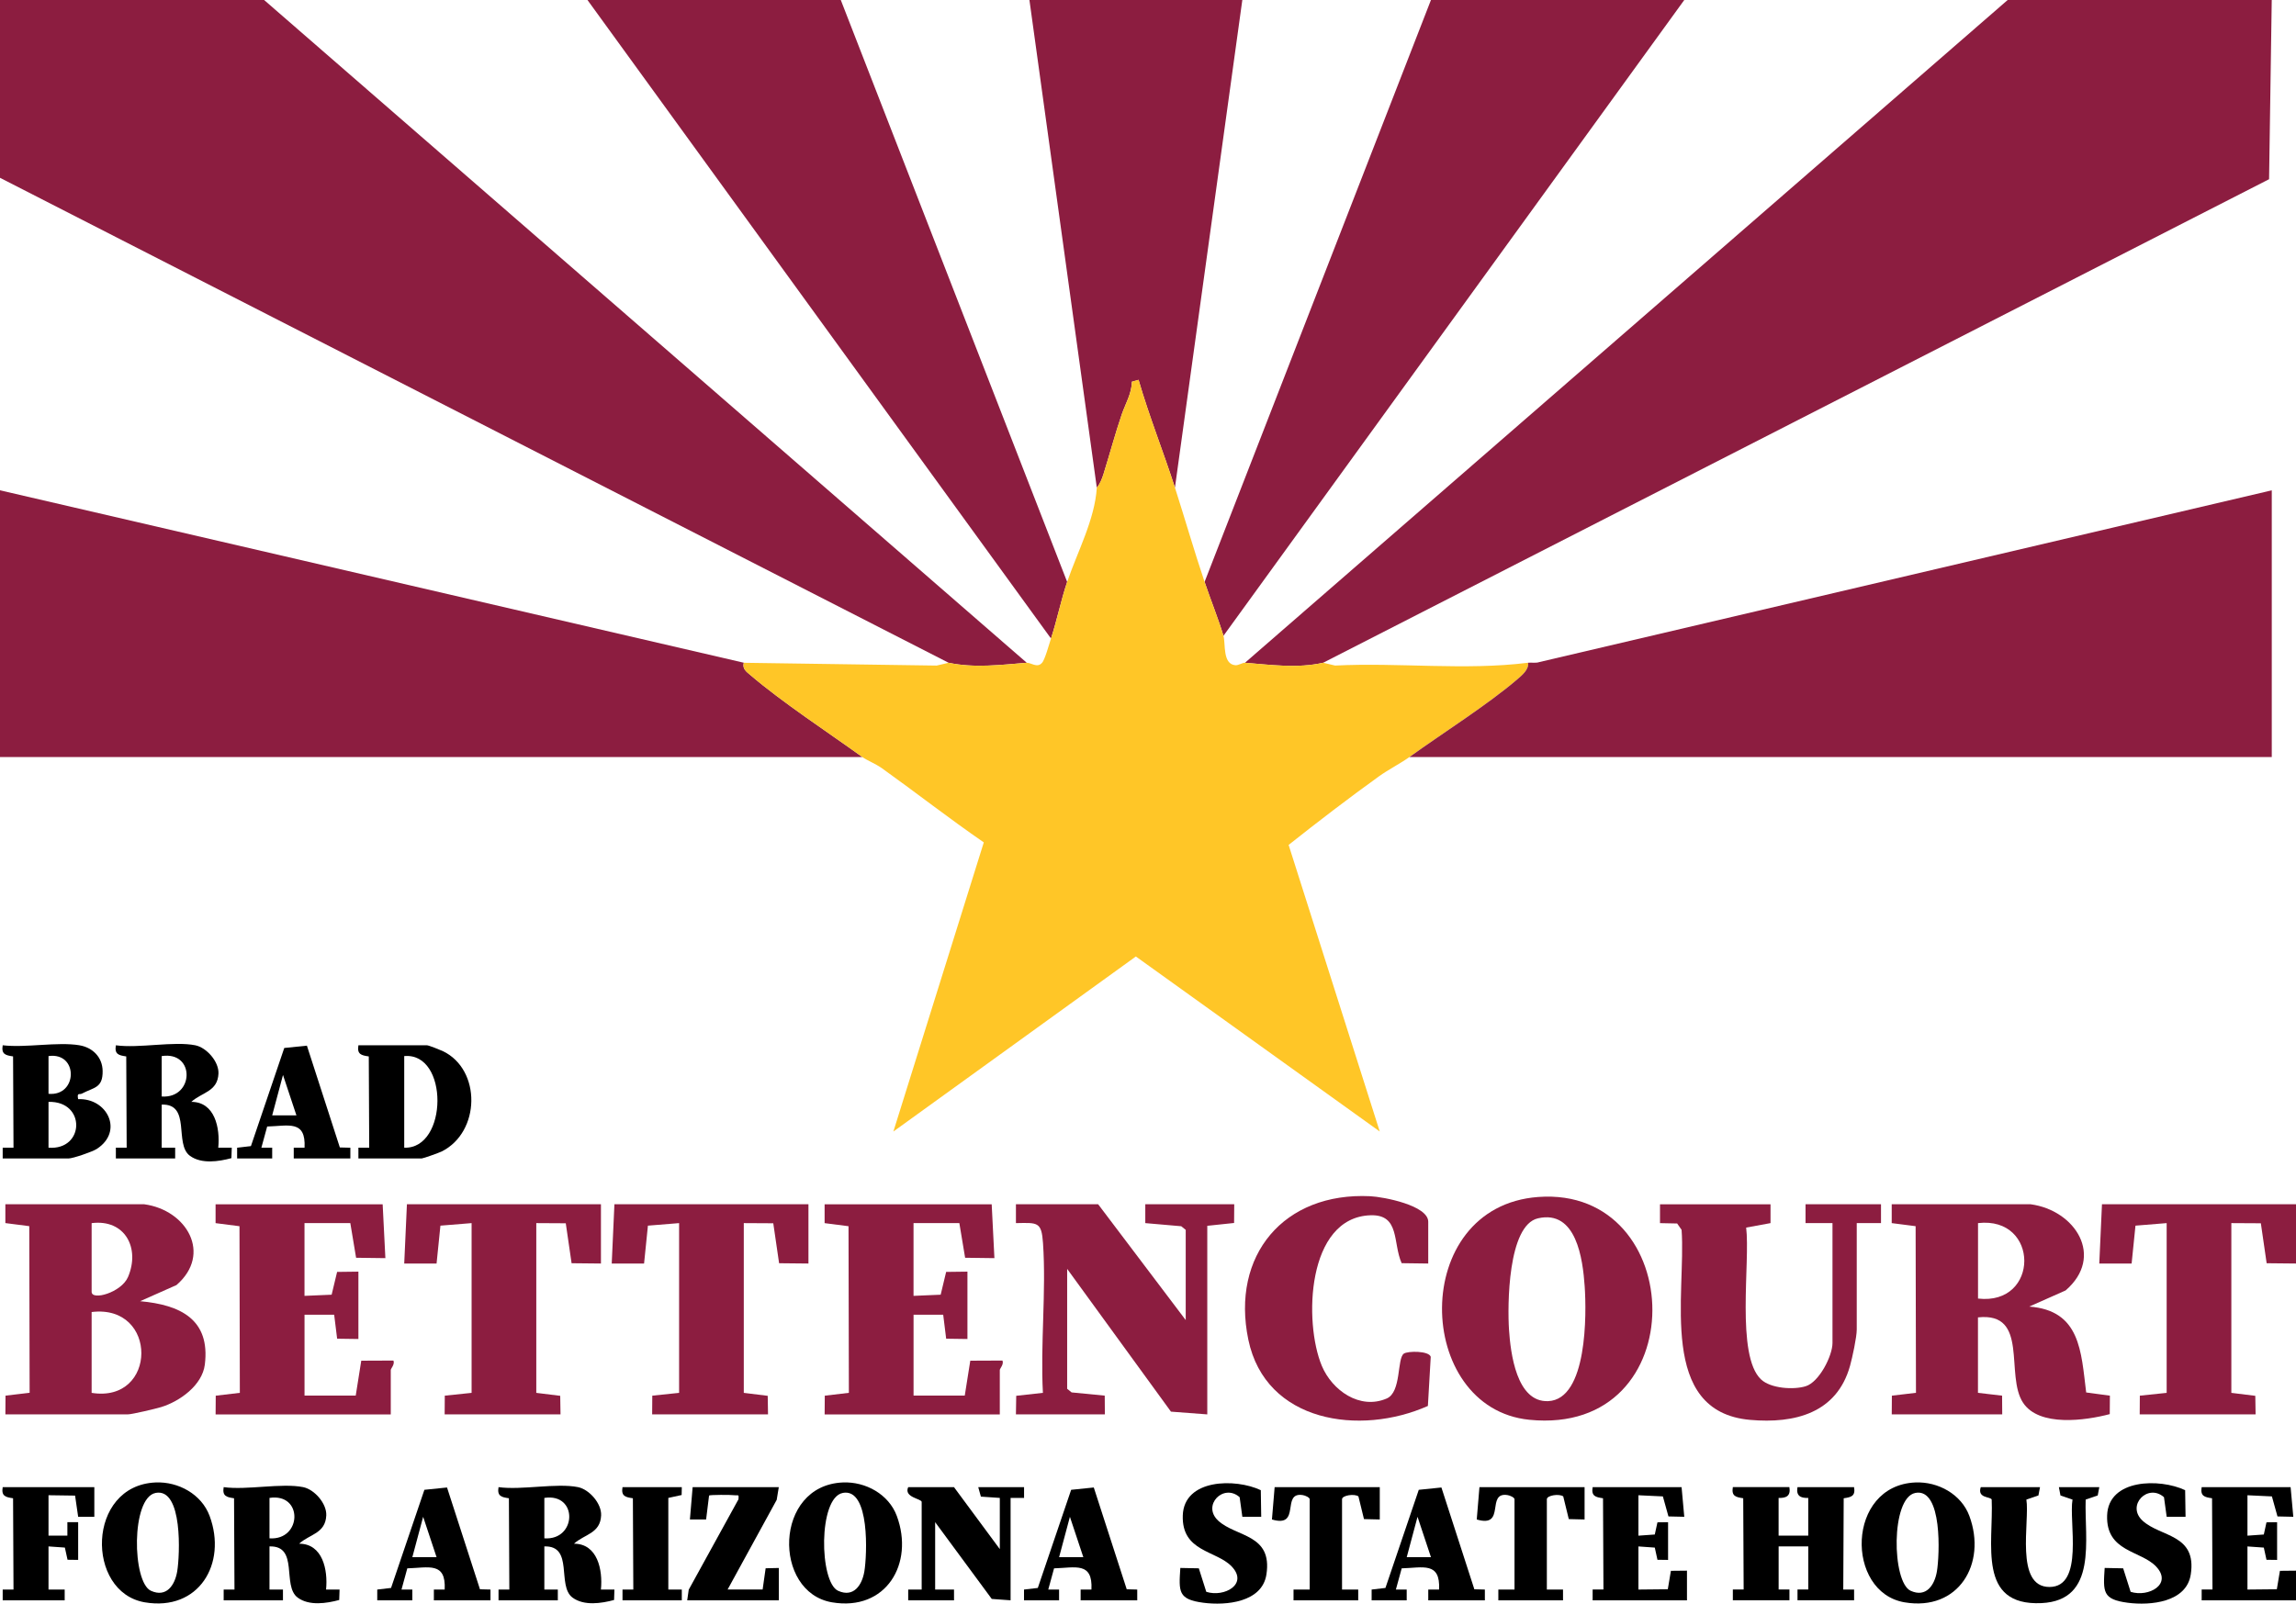
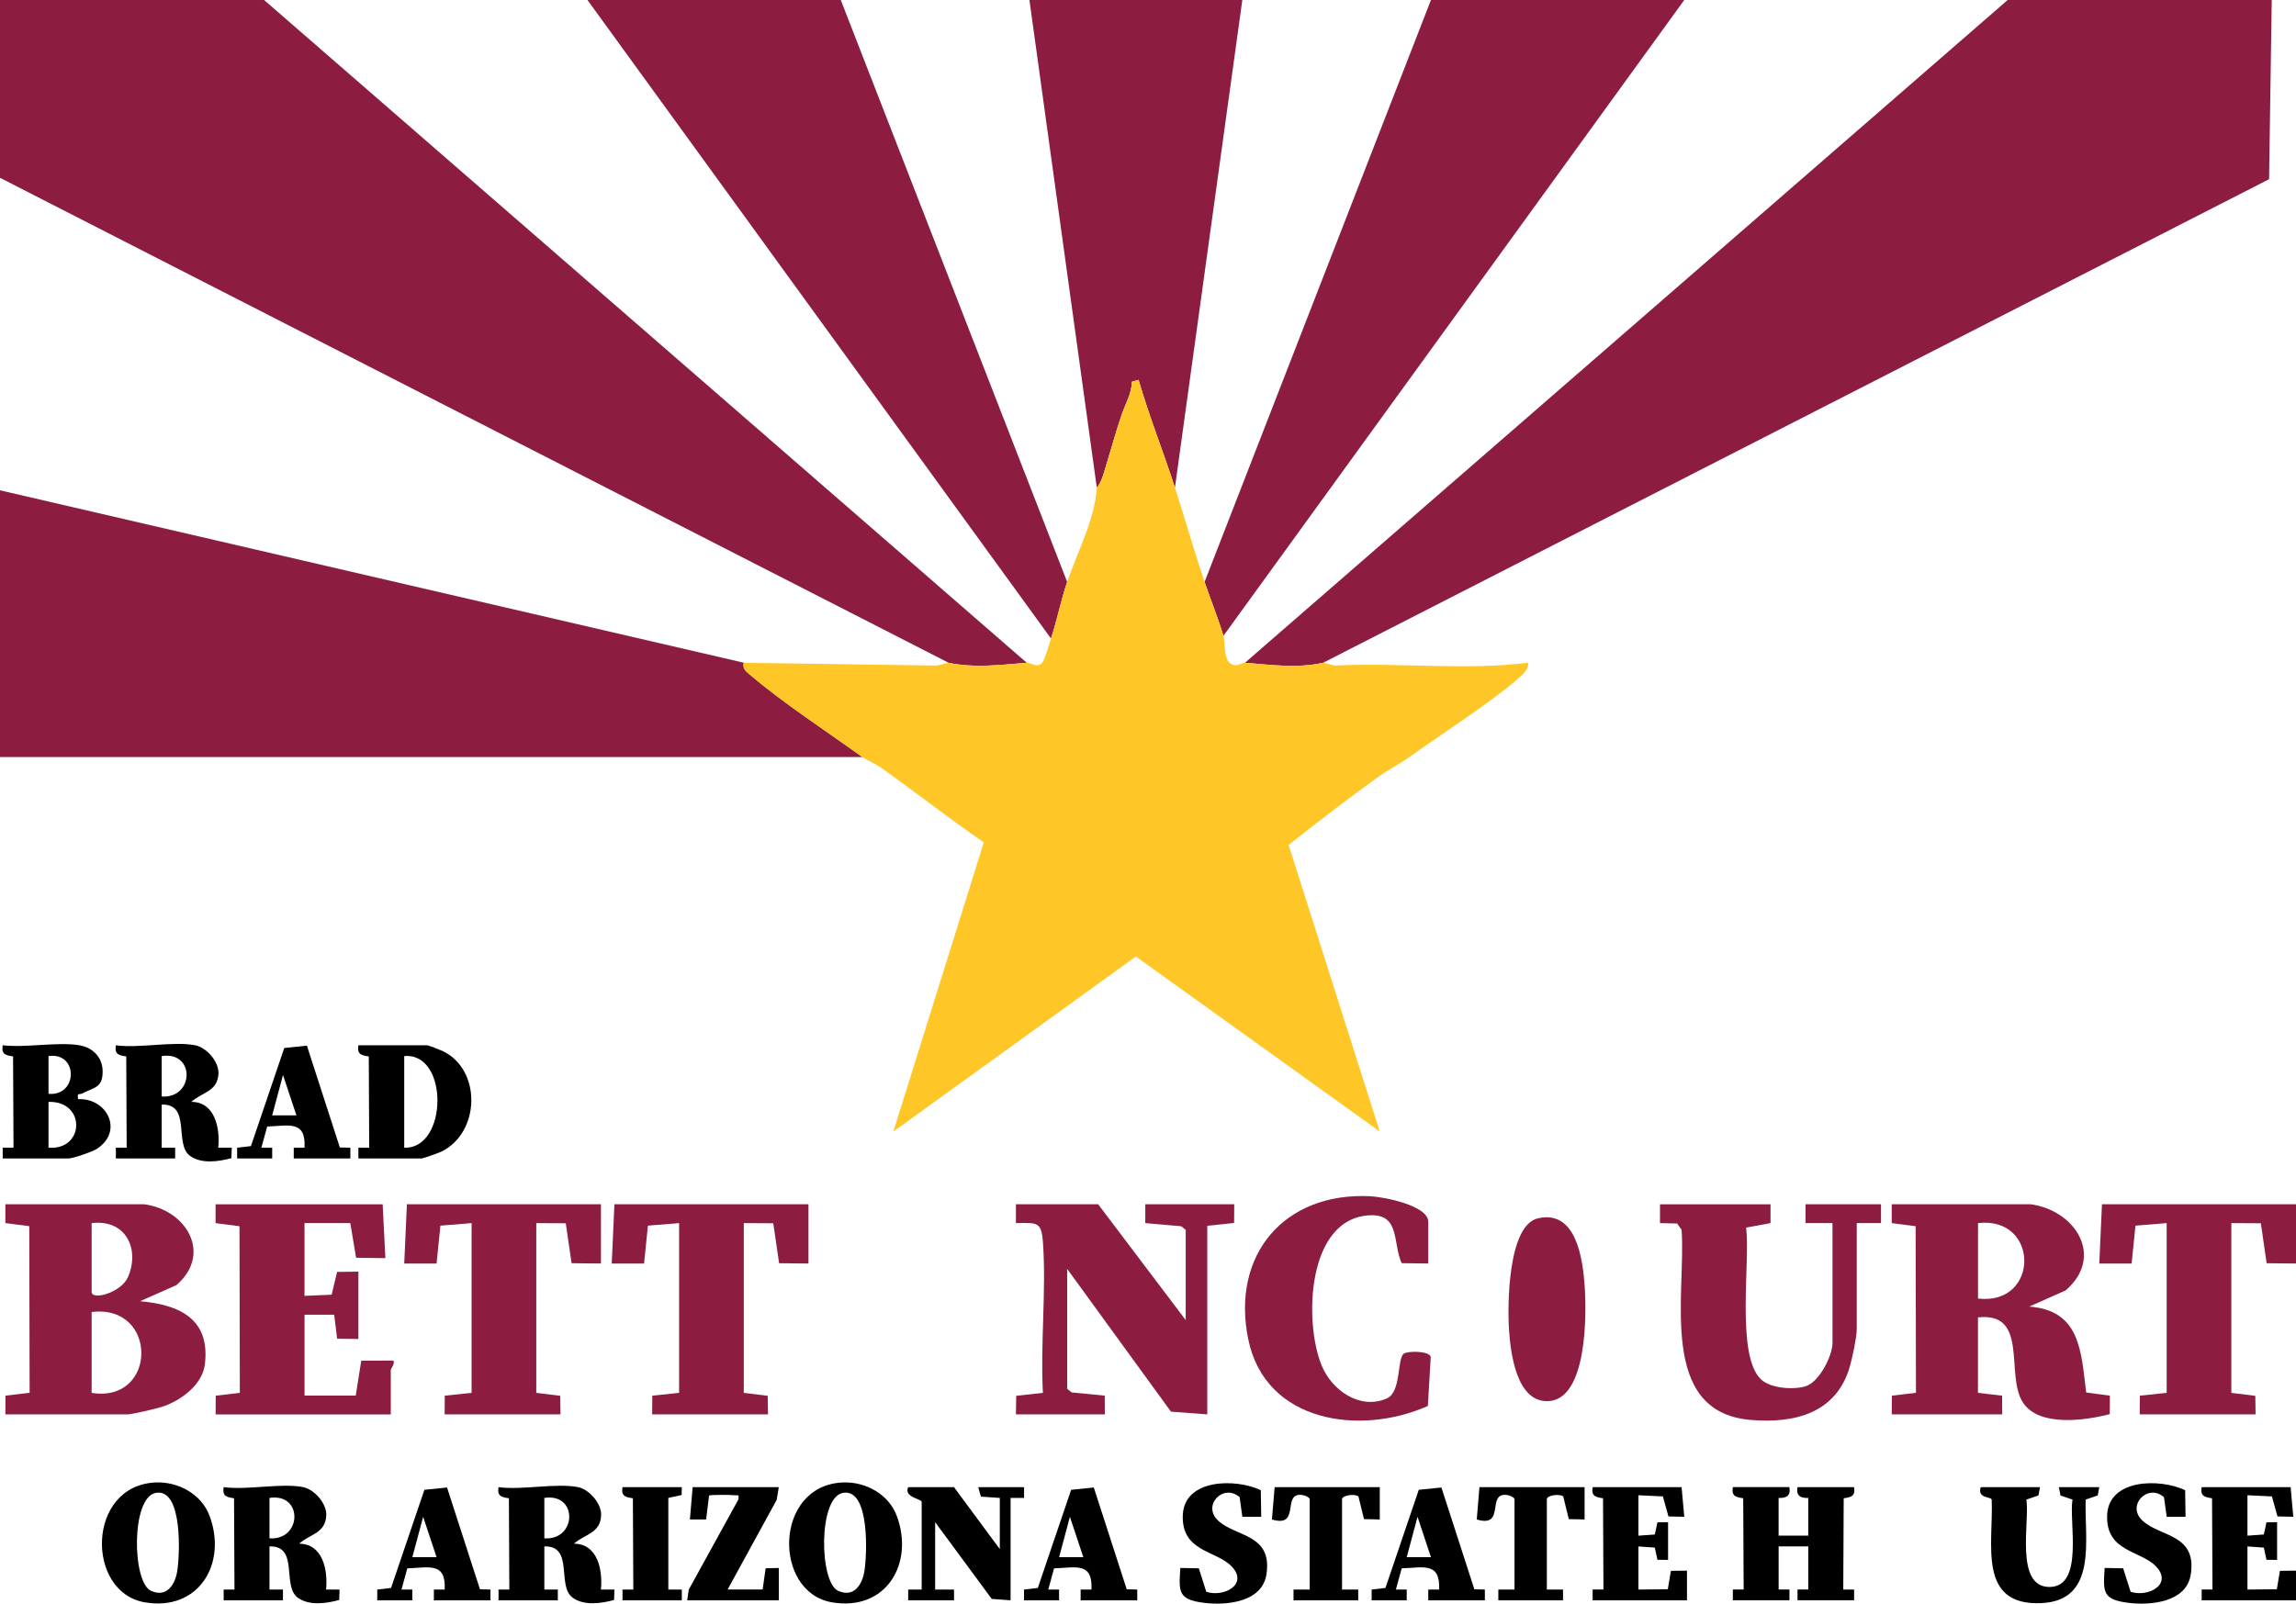
<svg xmlns="http://www.w3.org/2000/svg" id="Layer_2" data-name="Layer 2" viewBox="0 0 851.89 595.16">
  <defs>
    <style>      .cls-1 {        fill: #8c1d40;      }      .cls-2 {        fill: #ffc627;      }    </style>
  </defs>
  <g id="Layer_2-2" data-name="Layer 2">
    <g id="uuid-281236fb-b407-4b60-8fec-71fbbc6ccc9a" data-name="Layer 2-2">
      <g id="Layer_1-2" data-name="Layer 1-2">
        <g>
          <path class="cls-1" d="M97.99,0l282.96,245.97c-9.5.77-19.37,2.04-29,0L0,65.99V0h97.99Z" />
          <path class="cls-1" d="M842.89,0l-.99,66.51-350.97,179.46c-9.55,2.17-19.55.76-29,0L744.91,0h97.99,0Z" />
          <path class="cls-1" d="M275.97,245.97c-.61,2.3,1.03,3.36,2.45,4.57,11.88,10.16,28.51,21.03,41.55,30.42H0v-98.99l275.97,63.99h0Z" />
          <path class="cls-1" d="M311.96,0l83.99,215.97c-2.32,6.86-3.75,14.16-6,21L217.97,0h93.99Z" />
          <path class="cls-1" d="M624.92,0l-170.98,235.97c-1.9-6.33-4.82-13.53-7-20L530.93,0h93.99Z" />
          <path class="cls-1" d="M460.94,0l-25,180.98c-4.3-13.37-9.59-26.5-13.5-40.01l-2.48.71c-.04,4.36-2.42,8.23-3.74,12.09-2.36,6.86-4.43,14.62-6.79,22.19-.53,1.69-1.31,3.68-2.48,5.03L381.95,0h78.99Z" />
          <path class="cls-2" d="M406.95,180.98c1.16-1.35,1.95-3.34,2.48-5.03,2.36-7.57,4.43-15.32,6.79-22.19,1.33-3.85,3.7-7.72,3.74-12.09l2.48-.71c3.91,13.5,9.2,26.63,13.5,40.01,3.67,11.43,7.15,23.6,11,35,2.18,6.47,5.1,13.67,7,20,.85,2.85-.43,10.57,4.46,10.92,1.12.08,2.65-.99,3.54-.92,9.44.76,19.44,2.17,29,0l4.43,1.04c23.64-1.19,48.16,1.9,71.56-1.04.49,2.39-2.2,4.63-3.77,5.98-11.05,9.53-27.92,20.15-40.22,29.01-3.21,2.32-7.79,4.64-11.32,7.18-11.34,8.17-22.54,16.75-33.5,25.44l33.81,106.36-90.49-64.95-89.97,64.96,33.55-107.31c-12.81-8.82-25.1-18.43-37.75-27.49-2.28-1.64-5.57-2.93-7.31-4.18-13.04-9.39-29.67-20.26-41.55-30.42-1.42-1.21-3.05-2.27-2.45-4.57l71.56,1.04,4.43-1.04c9.63,2.04,19.5.77,29,0,1.45-.12,3.87,2.03,5.58.11,1.1-.94,2.74-7.07,3.42-9.11,2.25-6.84,3.68-14.14,6-21,3.8-11.21,10.27-23.14,11-35h0Z" />
-           <path class="cls-1" d="M566.93,245.97c1.31-.16,2.84.22,4.2-.25l271.77-63.74v98.99h-319.96c12.3-8.87,29.17-19.49,40.22-29.01,1.57-1.36,4.26-3.59,3.77-5.98h0Z" />
          <path class="cls-1" d="M753.41,446.94c16.6,2.23,27.58,19.41,12.99,31.99l-13.49,5.99c19.02,1.41,19.24,16.7,21.13,31.87l8.8,1.19-.05,6.85c-9.04,2.39-26.14,4.79-32.13-4.17-6.85-10.25,2.39-33.82-16.77-31.73v28l8.95,1.05.05,6.95h-40.99l.05-6.95,8.94-1.06-.13-61.84-8.87-1.14v-7h51.52ZM733.91,481.94c22.9,2.67,22.89-30.66,0-28v28Z" />
          <path class="cls-1" d="M53.49,446.94c15.79,2.12,25.33,18.43,11.99,29.99l-13.49,5.99c14.81,1.34,26.1,6.66,24.01,23.53-.95,7.69-9.32,13.66-16.22,15.77-1.99.61-10.83,2.7-12.3,2.7H2l.05-6.95,8.94-1.06-.13-61.84-8.87-1.14v-7h51.5ZM34,453.94v25.5c0,3.37,11.03.27,13.5-5.5,4.56-10.68-1.09-21.56-13.5-19.99h0ZM34,516.94c24.43,3.93,24.77-33.03,0-30v30Z" />
-           <path class="cls-1" d="M570.72,444.24c55.75-4.13,58.32,88.86-3.28,82.69-42.79-4.29-44.71-79.13,3.28-82.69ZM570.64,452.16c-11.25,2.58-11.34,32.47-10.75,41.32.57,8.62,2.75,27.02,14.52,26.53,14.61-.61,14.26-32.51,13.56-42.61-.7-10.09-3.06-28.51-17.33-25.24h0Z" />
+           <path class="cls-1" d="M570.72,444.24ZM570.64,452.16c-11.25,2.58-11.34,32.47-10.75,41.32.57,8.62,2.75,27.02,14.52,26.53,14.61-.61,14.26-32.51,13.56-42.61-.7-10.09-3.06-28.51-17.33-25.24h0Z" />
          <path class="cls-1" d="M439.94,489.94v-33.5l-1.66-1.34-13.34-1.16v-7h33l-.05,6.95-9.95,1.05v69.99l-13.48-1.02-38.51-52.98v44.49l1.65,1.35,12.29,1.2.05,6.95h-33l.11-6.89,9.9-1.1c-.97-18.14,1.27-37.54.04-55.54-.55-8.05-2.01-7.59-10.05-7.45v-7h30.5l32.5,42.99h0Z" />
-           <path class="cls-1" d="M367.95,446.94l1.01,20-10.87-.14-2.14-12.86h-17v27l10.07-.43,2.03-8.46,7.9-.1v25l-7.89-.11-1.1-8.89h-11v30h19l2.05-12.95,11.94-.05c.59,1.4-.99,2.99-.99,3.49v16.5h-64.99l.05-6.95,8.94-1.06-.13-61.84-8.87-1.14v-7h62,0Z" />
          <path class="cls-1" d="M141.98,446.94l1.01,20-10.87-.14-2.14-12.86h-17v27l10.07-.43,2.03-8.46,7.9-.1v25l-7.89-.11-1.1-8.89h-11v30h19l2.05-12.95,11.94-.05c.59,1.4-.99,2.99-.99,3.49v16.5h-64.99l.05-6.95,8.94-1.06-.13-61.84-8.87-1.14v-7h62,0Z" />
          <path class="cls-1" d="M656.92,446.94v7l-9.04,1.66c1.57,12.66-3.89,47.47,5.52,56.35,3.58,3.37,12.05,3.93,16.57,2.53,5.01-1.54,9.94-11.29,9.94-16.05v-44.49h-10v-7h28v7h-9v39.5c0,2.85-1.63,10.39-2.5,13.5-4.91,17.54-20.53,21.48-37.03,20.03-34.47-3.02-23.73-47.01-25.46-70.53l-1.64-2.36-6.37-.13v-7h41.01Z" />
          <polygon class="cls-1" points="222.97 446.94 222.97 468.94 212.08 468.83 209.92 454 198.98 453.94 198.98 516.94 207.86 518.04 207.97 524.93 164.98 524.93 165.03 517.98 174.98 516.94 174.98 453.94 163.41 454.88 161.98 468.95 149.98 468.95 150.98 446.94 222.97 446.94" />
          <polygon class="cls-1" points="299.96 446.94 299.96 468.94 289.07 468.83 286.91 454 275.97 453.94 275.97 516.94 284.85 518.04 284.96 524.93 241.97 524.93 242.02 517.98 251.97 516.94 251.97 453.94 240.4 454.88 238.97 468.95 226.97 468.95 227.97 446.94 299.96 446.94" />
          <polygon class="cls-1" points="851.89 446.94 851.89 468.94 841 468.83 838.85 454 827.9 453.94 827.9 516.94 836.79 518.04 836.9 524.93 793.9 524.93 793.95 517.98 803.9 516.94 803.9 453.94 792.33 454.88 790.9 468.95 778.9 468.95 779.9 446.94 851.89 446.94" />
          <path class="cls-1" d="M529.93,468.94l-9.87-.13c-3.35-7.46-.54-18.13-11.54-17.78-23.69.76-24.84,39.72-18.08,55.89,3.79,9.06,14.08,16.43,24.08,12.11,5.51-2.38,3.76-14.85,6.35-16.65,1.47-1.03,9.34-1.07,9.98,1.18l-1.06,18.24c-25.1,11.16-60.21,6.22-66.62-24.6-6.5-31.31,13.16-54.8,45.24-53.24,4.94.24,21.51,3.41,21.51,9.48v15.5h.01Z" />
          <path d="M663.92,551.93c.55,3.15-1.04,4.12-4,4v14h11v-14c-2.96.12-4.55-.85-4-4h21c.56,3.33-1.04,3.73-3.85,4.13l-.16,33.87h4.02v3.99h-21v-4h4v-16h-11v16h4.01v4h-21v-4h4.01l-.16-33.87c-2.81-.41-4.41-.8-3.85-4.13h21-.02Z" />
          <path d="M72.49,387.95c4.13.83,8.76,6.03,8.57,10.48-.29,6.77-6.22,6.97-10.07,10.51,8.74.01,10.72,9.71,9.99,17.01h5.01l-.13,3.88c-4.72,1.27-11.14,2.25-15.39-.87-5.97-4.38.58-19.35-10.48-19.01v16h5v4h-22v-4h4.01l-.16-33.87c-2.81-.41-4.41-.8-3.85-4.13,8.58,1.19,21.5-1.61,29.5,0h0ZM59.99,406.95c12.06.83,12.58-16.93,0-15v15Z" />
          <path d="M214.47,551.93c4.13.83,8.76,6.03,8.57,10.48-.29,6.77-6.22,6.97-10.07,10.51,8.74.01,10.72,9.71,9.99,17.01h5.01l-.13,3.88c-4.72,1.27-11.14,2.25-15.39-.87-5.97-4.38.58-19.35-10.48-19.01v16h5v4h-22v-4h4.01l-.16-33.87c-2.81-.41-4.41-.8-3.85-4.13,8.58,1.19,21.5-1.61,29.5,0h0ZM201.97,570.93c12.06.83,12.58-16.93,0-15v15Z" />
          <path d="M112.49,551.93c4.13.83,8.76,6.03,8.57,10.48-.29,6.77-6.22,6.97-10.07,10.51,8.74.01,10.72,9.71,9.99,17.01h5.01l-.13,3.88c-4.72,1.27-11.14,2.25-15.39-.87-5.97-4.38.58-19.35-10.48-19.01v16h5v4h-22v-4h4.01l-.16-33.87c-2.81-.41-4.41-.8-3.85-4.13,8.58,1.19,21.5-1.61,29.5,0ZM99.99,570.93c12.06.83,12.58-16.93,0-15v15Z" />
          <path d="M29.5,387.95c4.84.8,8.5,4.39,8.58,9.49.11,6.44-3.24,6.07-7.66,8.42-.99.53-1.92-.55-1.43,2.08,10.75-.5,17.02,11.89,6.95,18.45-1.64,1.07-8.89,3.55-10.45,3.55H1v-4h4.01l-.16-33.87c-2.81-.41-4.41-.8-3.85-4.13,8.65,1.01,20.25-1.36,28.5,0h0ZM18,405.95c10.88,1.03,11.18-15.58,0-14v14ZM18,425.95c13.47,1.03,13.94-17.42,0-17v17Z" />
          <path d="M132.98,429.95v-4h4.01l-.16-33.87c-2.81-.41-4.41-.8-3.85-4.13h25.5c.54,0,4.89,1.7,5.84,2.16,14.32,6.89,13.98,30.02-.43,37.24-.98.49-6.88,2.59-7.4,2.59h-23.51ZM149.98,425.95c16.26.58,16.61-35.52,0-34v34Z" />
-           <path d="M710.67,550.19c8.42-.36,17.04,4.36,20.03,12.44,6.54,17.68-3.99,35.45-24.05,32.05-22.03-3.74-21.64-43.4,4.02-44.49h0ZM710.65,554.08c-9.16,1.75-8.73,33.14-1.73,36.32,5.75,2.61,8.88-2.08,9.74-7.22.98-5.82,2.17-31.06-8.02-29.11h.01Z" />
          <path d="M57.75,550.19c8.42-.36,17.04,4.36,20.03,12.44,6.54,17.68-3.99,35.45-24.05,32.05-22.03-3.74-21.64-43.4,4.02-44.49ZM57.74,554.08c-9.16,1.75-8.73,33.14-1.73,36.32,5.75,2.61,8.88-2.08,9.74-7.22.98-5.82,2.17-31.06-8.02-29.11h.01Z" />
          <path d="M312.72,550.19c8.42-.36,17.04,4.36,20.03,12.44,6.54,17.68-3.99,35.45-24.05,32.05-22.03-3.74-21.64-43.4,4.02-44.49ZM312.7,554.08c-9.16,1.75-8.73,33.14-1.73,36.32,5.75,2.61,8.88-2.08,9.74-7.22.98-5.82,2.17-31.06-8.02-29.11h.01Z" />
          <path d="M353.96,551.93l17,23v-19l-7.02-.48-.98-3.52h17v4h-5v38l-6.99-.51-21-28.49v25h7v4h-17v-4h5v-32.5c0-1.23-6.74-1.65-5-5.5h17-.01Z" />
          <path d="M849.89,551.93l1,11-5.87-.13-2.07-7.43-9.07-.43v15l6.07-.43.99-4.52,3.94-.05v14l-3.94-.05-.99-4.52-6.07-.43v16l10.9-.11,1.15-6.84,5.96-.06v11h-35v-4h4.01l-.16-33.87c-2.81-.41-4.41-.8-3.85-4.13h33,0Z" />
          <path d="M623.92,551.93l1,11-5.87-.13-2.07-7.43-9.07-.43v15l6.07-.43.99-4.52,3.94-.05v14l-3.94-.05-.99-4.52-6.07-.43v16l10.9-.11,1.15-6.84,5.96-.06v11h-35v-4h4.01l-.16-33.87c-2.81-.41-4.41-.8-3.85-4.13h33,0Z" />
          <path d="M756.91,551.93l-.59,3.09-4.47,1.53c1.3,8.09-4.41,32.43,8.56,32.43s7.14-24.34,8.56-32.43l-4.47-1.53-.59-3.09h15l-.59,3.09-4.47,1.53c-.51,14.68,4.61,37.44-16.4,38.42-23.93,1.12-17.76-22.11-18.47-38.42-.34-1.17-5.45-.39-4.06-4.61h22-.01Z" />
          <path d="M467.8,553.07l.15,9.86h-7l-1-7.26c-5.94-5.29-14.13,3-7.95,8.71,6.65,6.14,20.22,4.88,17.88,19.98-1.61,10.36-14.99,11.56-23.35,10.48-9.46-1.23-9.17-4.08-8.59-12.92l6.86.14,2.77,8.72c6.65,2.13,15.71-2.83,9.42-9.42-5.73-6-18.6-5.35-18.14-18.95s19.54-13.81,28.95-9.35h0Z" />
          <path d="M810.76,553.07l.15,9.86h-7l-1-7.26c-5.94-5.29-14.13,3-7.95,8.71,6.65,6.14,20.22,4.88,17.88,19.98-1.61,10.36-14.99,11.56-23.35,10.48-9.46-1.23-9.17-4.08-8.59-12.92l6.86.14,2.77,8.72c6.65,2.13,15.71-2.83,9.42-9.42-5.73-6-18.6-5.35-18.14-18.95s19.54-13.81,28.95-9.35h0Z" />
          <path d="M288.96,551.93l-.78,4.72-18.21,33.27h12.99l1.12-7.88,4.9-.11v12h-34l.56-3.94,18.46-33.55c.22-2.06-.11-1.31-1.49-1.51-1.31-.18-9.06-.19-9.42.11l-1.1,8.89h-6.01l1.01-12h32-.03,0Z" />
-           <path d="M35,551.93v11h-6l-1.14-7.86-9.86-.14v15h7v-5h4v14l-3.94-.05-.99-4.52-6.07-.43v16h6v4H1v-4h4.01l-.16-33.87c-2.81-.41-4.41-.8-3.85-4.13h34Z" />
          <path d="M511.94,551.93v12l-5.86-.14-2.06-8.43c-1.48-1.07-6.08-.4-6.08,1.07v33.5h6v4h-24v-4h6v-33.5c0-.67-1.67-1.4-2.52-1.54-8.27-1.38-.46,12.32-11.49,9.04l1-12h39.01,0Z" />
          <path d="M587.93,551.93v12l-5.86-.14-2.06-8.43c-1.48-1.07-6.08-.4-6.08,1.07v33.5h6v4h-24v-4h6v-33.5c0-.67-1.67-1.4-2.52-1.54-8.27-1.38-.46,12.32-11.49,9.04l1-12h39.01Z" />
          <path d="M160.98,593.93v-4h4.01c.53-10.41-6.03-8.07-13.87-7.86l-2.15,7.86h4.01v4h-13.01v-3.99l5.12-.6,12.37-36.42,8.4-.86,12.22,37.78,3.9.1v3.99h-21,0ZM161.98,577.92l-4.98-14.98-4.01,14.99h8.99,0Z" />
          <path d="M400.95,593.93v-4h4.01c.53-10.41-6.03-8.07-13.87-7.86l-2.15,7.86h4.01v4h-13.01v-3.99l5.12-.6,12.37-36.42,8.4-.86,12.22,37.78,3.9.1v3.99h-21ZM401.95,577.92l-4.98-14.98-4.01,14.99h8.99Z" />
          <path d="M529.93,593.93v-4h4.01c.53-10.41-6.03-8.07-13.87-7.86l-2.15,7.86h4.01v4h-13.01v-3.99l5.12-.6,12.37-36.42,8.4-.86,12.22,37.78,3.9.1v3.99h-21ZM530.93,577.92l-4.98-14.98-4.01,14.99h8.99Z" />
          <path d="M108.99,429.95v-4h4.01c.53-10.41-6.03-8.07-13.87-7.86l-2.15,7.86h4.01v4h-13.01v-3.99l5.12-.6,12.37-36.42,8.4-.86,12.22,37.78,3.9.1v3.99h-21ZM109.98,413.94l-4.98-14.98-4.01,14.99h8.99Z" />
          <path d="M252.97,551.93l-.06,2.92-4.94,1.08v34h5v4h-22v-4h4.01l-.16-33.87c-2.81-.41-4.41-.8-3.85-4.13h22Z" />
        </g>
      </g>
    </g>
  </g>
</svg>